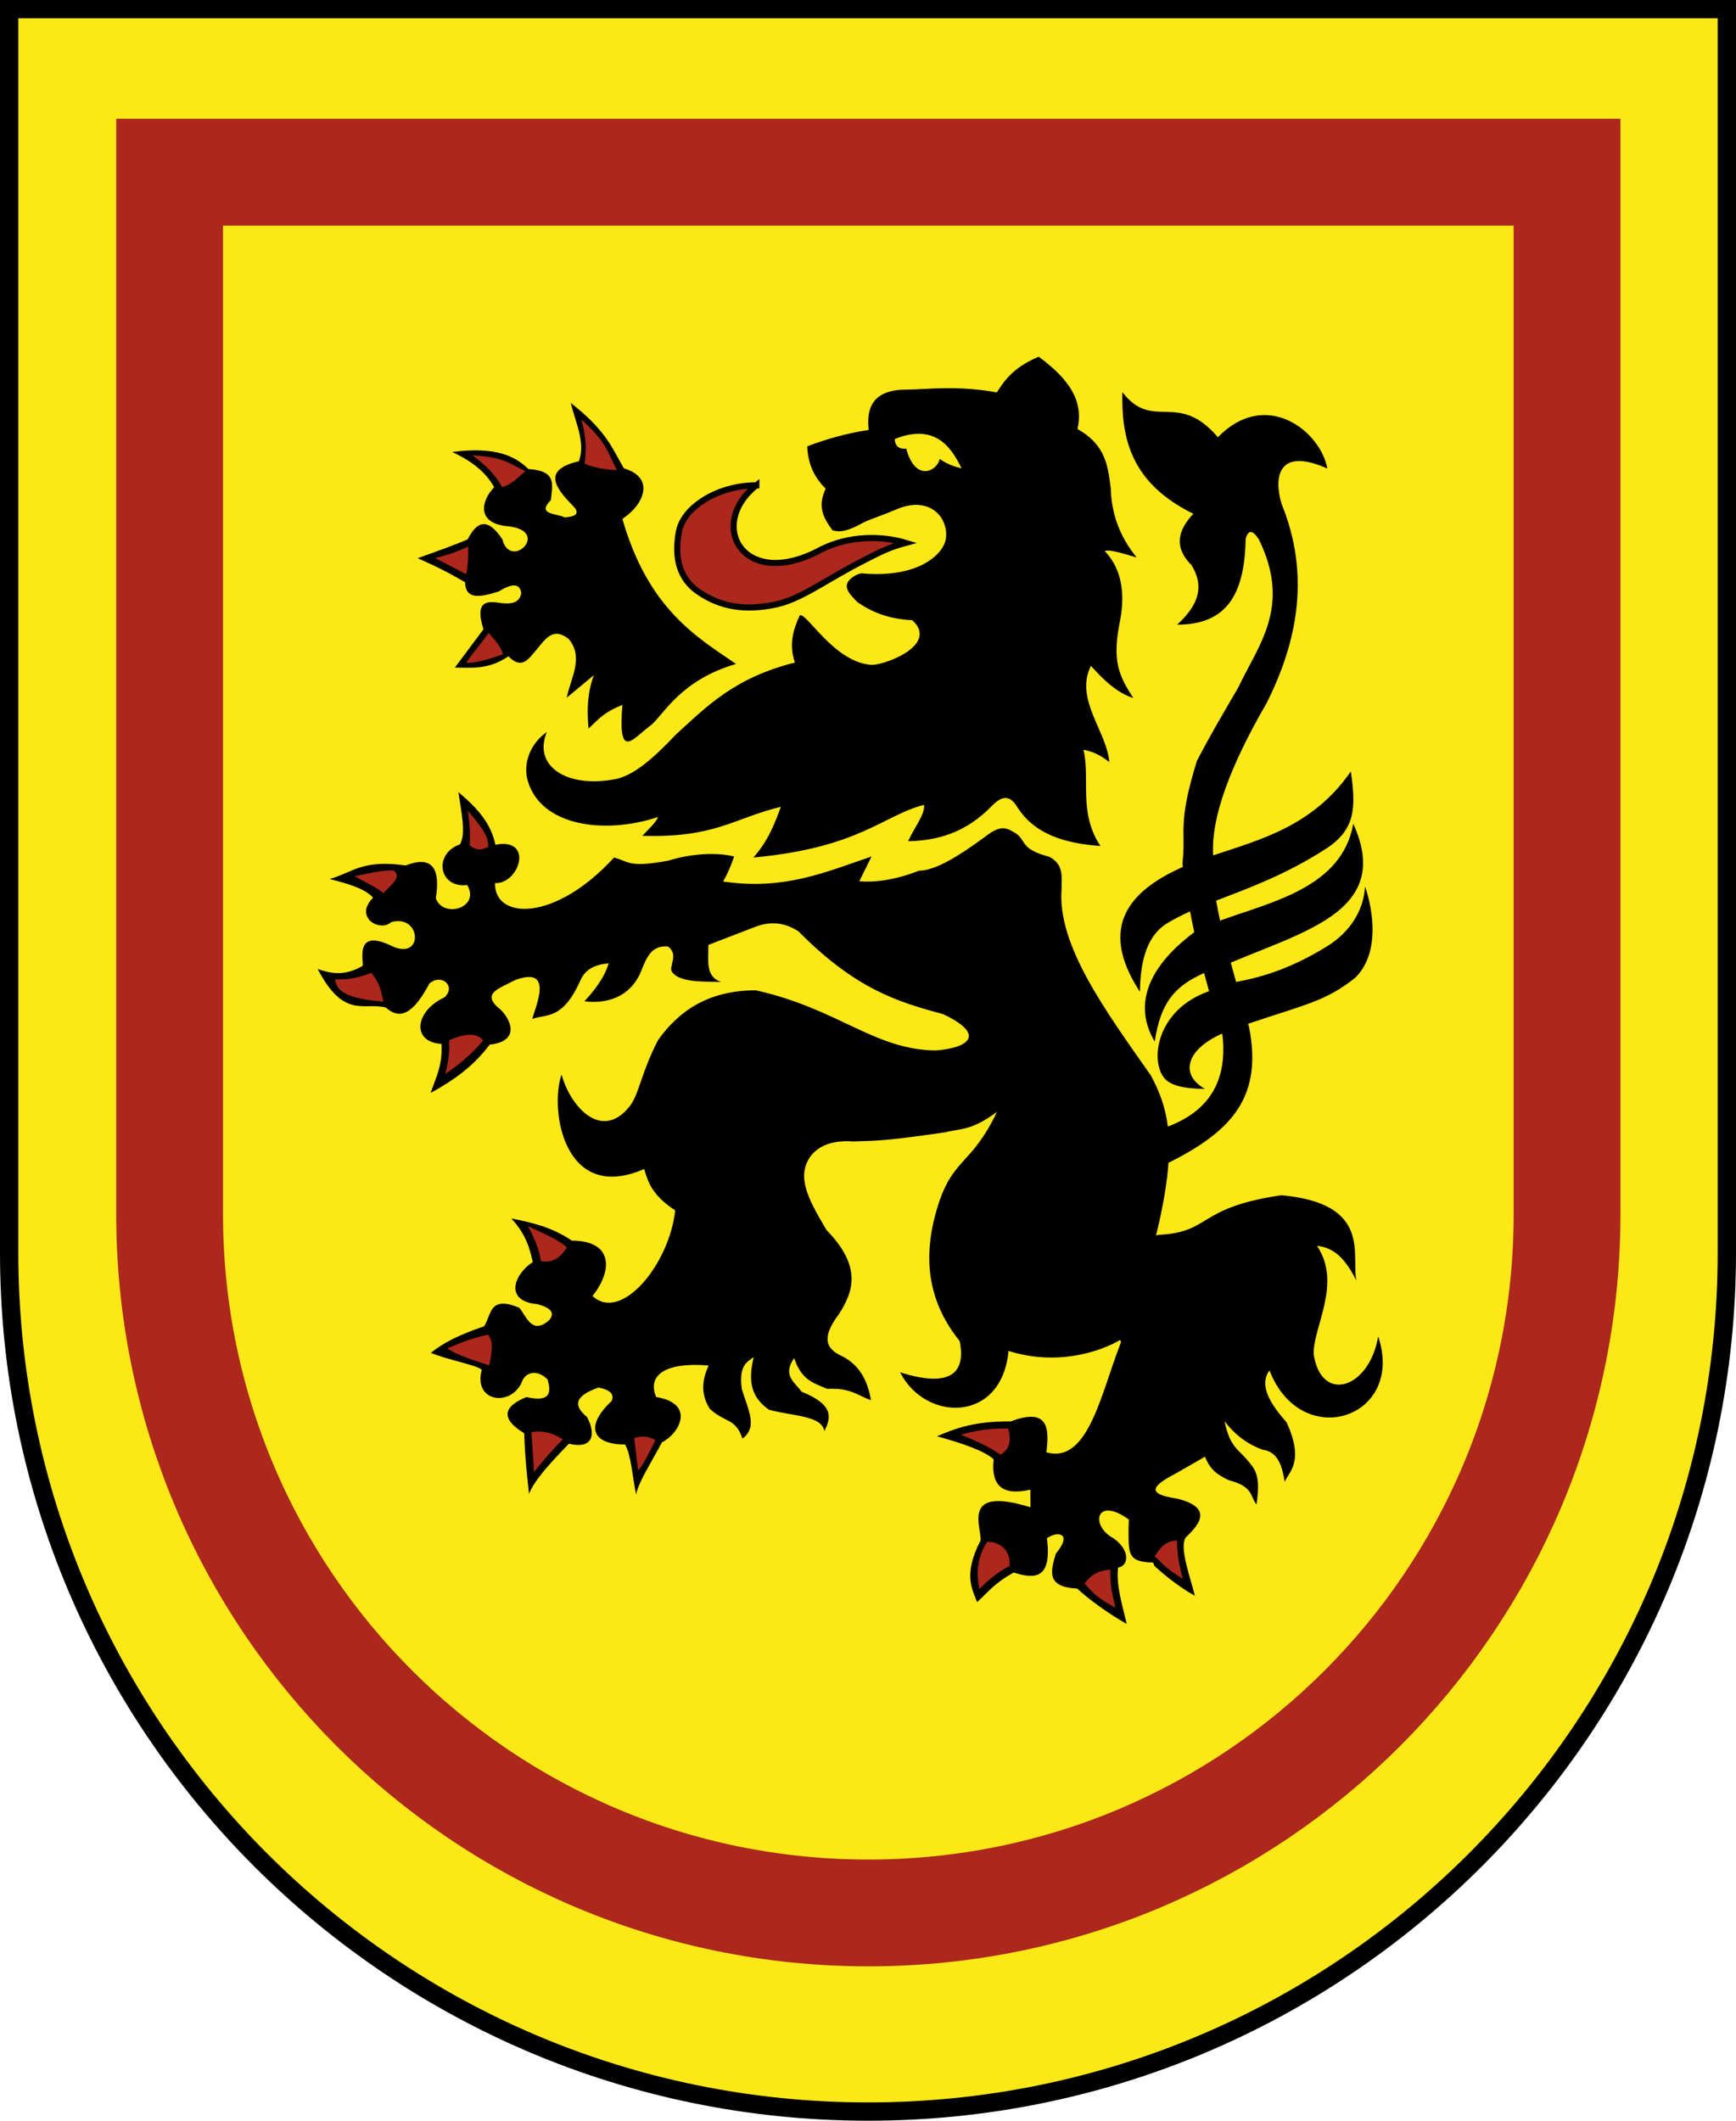
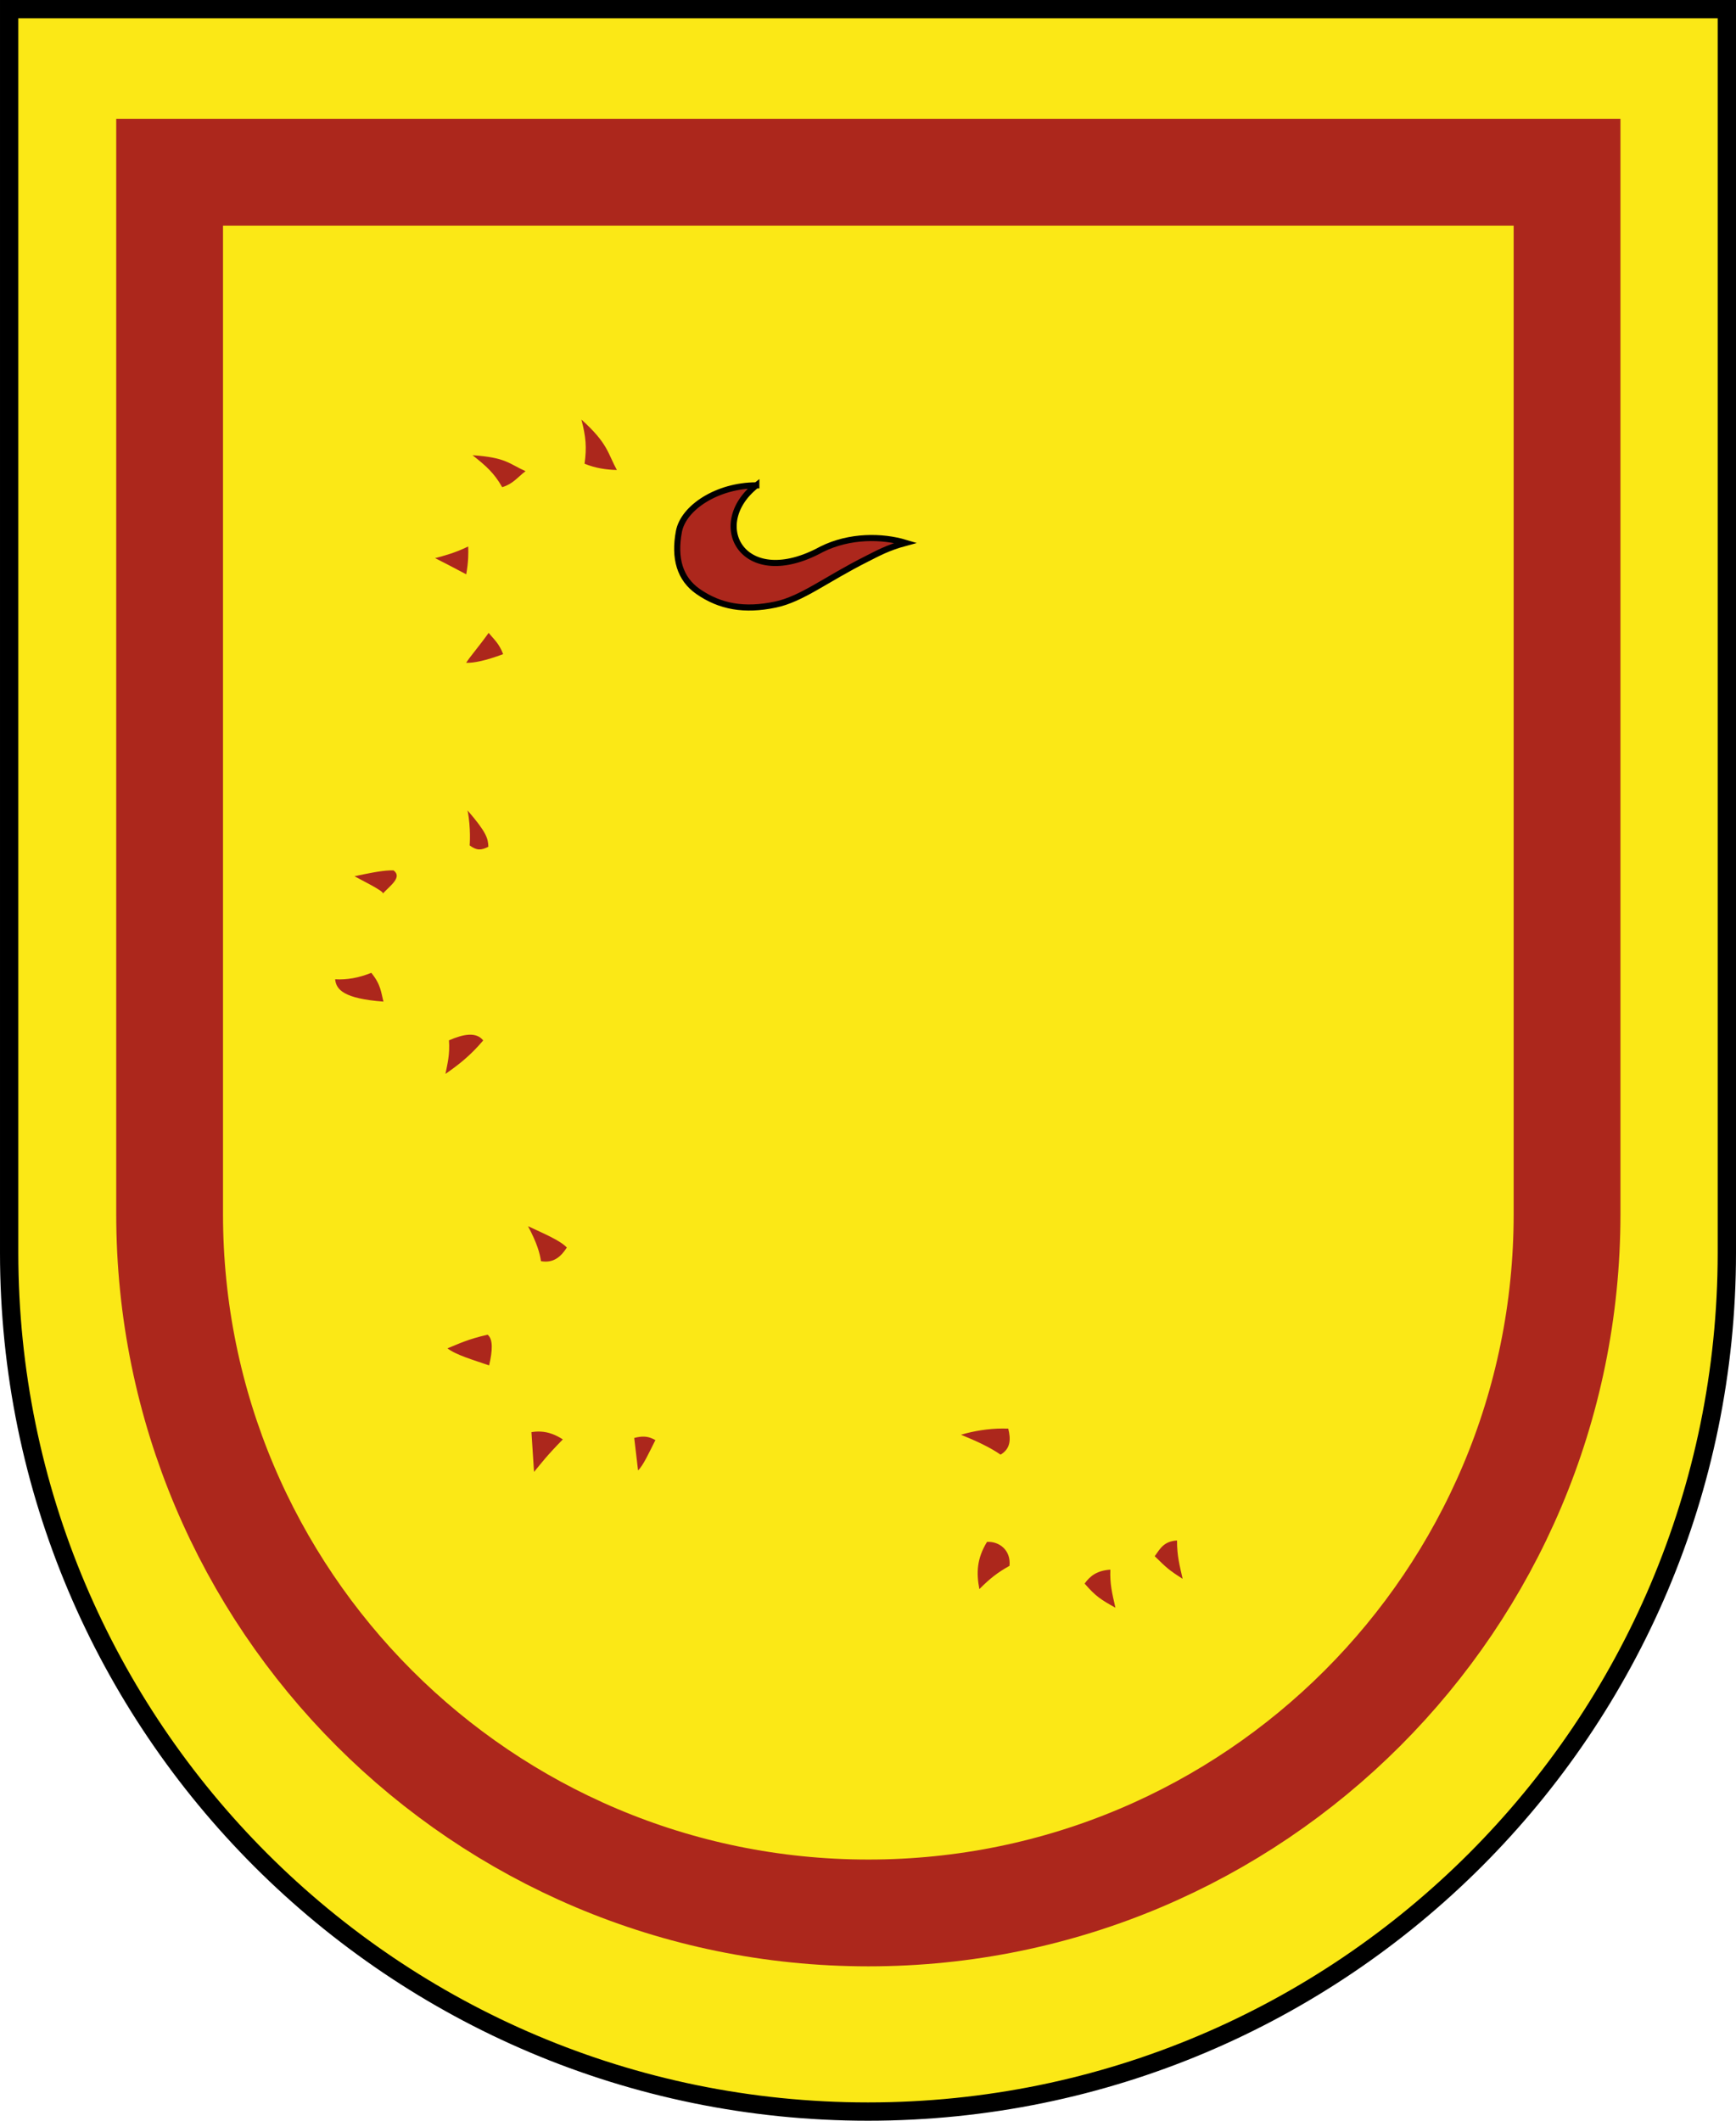
<svg xmlns="http://www.w3.org/2000/svg" version="1.1" width="569" height="695" id="svg2">
  <defs id="defs6" />
  <g transform="translate(-2.062,-1)" id="layer2" style="display:inline">
    <path d="m 5.062,4 0,407.5 0,0.094 C 5.113,567.02 131.124,693 286.562,693 c 155.438,0 281.449,-125.98 281.5,-281.406 10e-6,-0.031 0,-0.062 0,-0.094 l 0,-407.5 -563,0 z" id="rect3793" style="fill:#fbe816;fill-opacity:1;stroke:#000000;stroke-width:6;stroke-linecap:round;stroke-linejoin:miter;stroke-miterlimit:4;stroke-opacity:1;stroke-dashoffset:0" />
    <path d="m 249.96,160.056 c -16.342,12.909 -4.222,34.962 21.427,20.944 9.207,-4.575 19.849,-4.397 27.507,-2.097 -5.94,1.601 -9.233,3.486 -12.885,5.321 -13.307,6.687 -21.124,13.098 -29.821,14.917 -10.162,2.125 -18.108,0.691 -25.274,-4.259 -6.043,-4.174 -7.978,-10.949 -6.328,-19.699 1.478,-7.84 12.598,-15.117 25.375,-15.126 z" id="path2991" style="fill:#ac271c;fill-opacity:1;stroke:#000000;stroke-width:2;stroke-linecap:butt;stroke-linejoin:miter;stroke-miterlimit:8;stroke-opacity:1;stroke-dasharray:none" />
-     <path d="m 342.531,117.906 c -8.637,3.583 -11.459,8.185 -13.75,11.688 -13.429,-2.415 -22.924,-0.932 -29.75,-0.906 -11.834,0.045 -12.898,7.057 -12.25,13.219 -7.705,1.164 -14.124,3.115 -20.125,5.344 0.197,5.867 2.407,10.365 6.031,13.875 -2.819,6.116 -0.653,9.648 2.219,13.656 1.31,0.315 3.549,1.156 9.562,-2.219 2.332,-1.309 6.061,-2.334 11.375,-4.625 8.265,-3.592 14.439,-0.216 16,5.625 1.093,4.245 -0.498,7.3 -3.5,9.906 -6.282,5.389 -15.885,6.005 -22.656,5.531 -1.558,-0.343 -2.652,0.214 -3.906,0.969 -4.275,2.843 -1.38,5.55 1.188,8.25 4.925,3.526 10.813,5.719 18.094,6.031 9.314,8.409 -10.772,15.497 -14.094,14.562 -11.855,-1.308 -20.848,-17.515 -22.781,-16.125 -2.182,4.726 -3.624,9.651 -1.562,15.438 -19.985,5.003 -29.08,14.543 -39.125,23.688 -7.25,7.681 -13.678,13.344 -19.781,14.531 -15.626,3.04 -27.1,-4.121 -22.438,-15.438 -5.185,3.62 -7.871,9.919 -6.281,15.844 4.277,15.123 25.435,17.794 42.719,12 -0.647,1.81 -2.855,3.738 -5.125,6.156 23.935,0.726 29.812,-5.704 45.406,-9.5 -2.045,5.619 -4.223,11.216 -9,16.625 34.921,-3.232 42.566,-13.879 55.906,-17.25 0.547,2.831 -3.465,7.94 -5.188,11.906 9.522,-0.205 18.831,-2.679 27.5,-11.625 4.029,-4.176 6.378,-2.615 8.281,0.438 5.641,8.927 15.638,11.927 27.25,12.75 -7.309,-11.073 -3.267,-21.769 -5.562,-31.531 3.449,0.6 6.086,2.152 8.469,4.031 -0.828,-10.159 -11.482,-20.604 -6.031,-31.531 4.017,4.406 8.174,8.653 13.875,10.531 -4.866,-7.602 -7.034,-12.242 -4.25,-25.719 1.931,-10.638 -0.604,-17.791 -5.094,-22.438 1.549,-0.653 6.197,0.861 10.469,2.094 -5.762,-7.036 -8.308,-14.674 -8.5,-22.781 -0.964,-6.977 -1.458,-13.991 -10.906,-19.312 2.138,-9.39 -2.911,-16.438 -12.688,-23.688 z M 369.938,129.5 c -0.329,14.981 2.61,29.694 23.25,39.875 -5.199,5.529 -6.37,11.059 -0.594,16.844 4.745,7.677 1.467,13.857 -4.719,19.5 16.049,9.8e-4 22.145,-9.611 22.469,-28.156 1.087,-3.824 2.927,-1.949 4.312,0.188 10.866,22.117 -0.281,34.805 -6.688,48.469 -4.412,7.572 -9.203,15.639 -13.594,24.125 -6.542,21.027 -3.478,23 -4.75,33.562 0.051,0.398 0.103,0.791 0.156,1.188 -16.374,7.297 -28.512,18.862 -14.094,40.938 0.141,-10.939 2.679,-18.751 9.094,-22.562 2.33,-1.385 4.785,-2.626 7.344,-3.781 0.432,2.289 0.892,4.561 1.375,6.812 -11.008,8.182 -21.714,21.051 -12.969,35.844 1.968,-12.757 6.421,-18.082 16.188,-22.469 0.525,1.996 1.064,3.989 1.625,5.969 -0.061,0.022 -0.127,0.041 -0.188,0.062 -16.875,5.982 -19.259,22.41 -14.531,28.344 1.94,2.434 6.395,3.559 13.375,3.594 -7.659,-4.336 -6.147,-11.278 1.812,-16.125 1.244,-0.757 2.505,-1.415 3.781,-2 0.057,0.176 0.099,0.355 0.156,0.531 1.747,15.549 -4.93,25.05 -17.906,29.938 -0.803,-6.336 -2.74,-11.555 -5.594,-16.781 -15.01,-21.371 -30.843,-42.935 -29.219,-61.281 -0.191,-3.135 1.101,-7.638 -4.031,-10.344 -9.678,-2.498 -7.457,-5.294 -11,-7.688 -1.542,-0.92 -2.748,-1.673 -4.25,-1.656 -1.502,0.017 -3.284,0.779 -5.969,2.906 -8.494,6.21 -16.139,10.993 -21.531,11 -7.873,3.097 -14.468,3.883 -19.531,3.469 l 4,-8.125 c -14.872,5.046 -28.663,11.201 -48.656,8.188 1.091,-1.79 2.27,-4.287 3.625,-8.188 -6.391,-1.584 -14.578,-0.772 -21.531,1.344 -13.328,2.514 -13.071,0.153 -17.844,-1 -19.489,21.317 -39.278,20.311 -39,8.375 8.068,0.33 12.799,-15.057 0.125,-12.562 -1.476,-7.352 -6.467,-12.512 -12.125,-17.25 0.937,6.47 2.573,13.665 0.5,17.125 -8.787,3.035 -6.943,14.472 2.375,13.312 4.472,7.457 -7.881,11.1 -10.281,4.344 1.462,-8.972 -0.607,-14.388 -9.844,-10.75 -14.423,-2.019 -17.176,2.232 -24.938,4.438 5.26,1.36 11.488,2.995 14.219,6.125 -6.401,6.44 2.272,11.384 5.906,8.031 9.856,-2.854 10.779,12.509 0.531,7.938 -12.611,-6.247 -9.493,4.423 -9.844,6.375 -6.078,3.499 -10.493,2.474 -14.75,1.031 8.687,16.631 15.162,10.686 22.406,12.656 5.523,5.015 10.007,-0.065 14.219,-7.906 3.914,-3.394 8.82,0.821 5,4.5 -9.874,4.538 -10.918,14.742 -1.062,15.281 0.47,6.856 -1.783,10.988 -3.562,16.094 7.741,-4.204 14.276,-8.998 19.375,-15.844 10.009,-1.073 7.077,-8.089 3.562,-11.469 -6.757,-5.379 -0.336,-6.9 4.625,-9.625 13.177,-5.011 6.748,8.819 5.781,12.656 4.926,-1.671 9.895,0.272 15.656,-12.344 1.302,-3.284 4.111,-5.465 9.375,-5.844 -0.958,3.238 -3.031,7.094 -7.938,12.438 9.205,1.087 15.85,-2.807 18.688,-10.156 1.66,-4.112 3.227,-8.336 8.75,-7.812 2.51,2.091 1.56,4.117 1.125,6.438 -0.423,1.458 0.172,2.09 1.156,2.938 3.376,2.398 9.804,2.105 15.125,2.219 -5.327,-1.612 -4.167,-7.247 -4.219,-12.125 l 15,-5.781 c 6.054,-2.415 10.542,-1.162 14.5,1.312 18.787,19.024 32.671,23.185 47.344,27.125 13.977,6.538 9.004,11.066 -2.344,11.938 -20.221,-0.24 -31.957,-13.719 -58.969,-19.719 -15.371,0.05 -24.967,6.512 -31.969,16.219 -5.708,10.974 -6.229,17.869 -9.406,21.844 -9.225,11.54 -19.423,1.9e-4 -22.281,-10.469 -4.004,11.554 0.795,42.443 27.094,30.969 1.239,4.303 2.605,8.628 10.156,13.562 -1.944,17.798 -17.765,36.818 -27.094,28.062 6.47,-8.142 7.044,-18.064 -6.781,-18.156 -6.615,-4.46 -13.228,-5.96 -19.844,-7.25 4.813,5.172 6.014,9.742 7.031,14.281 -6.226,4.048 -9.392,12.817 1.438,13.781 5.321,1.408 5.624,3.293 3.875,5.344 -5.554,4.678 -7.172,-0.904 -9.688,-4.125 -10.187,-4.298 -9.129,2.638 -11.594,6.062 -9.757,3.299 -14.055,6.026 -17.438,8.688 5.351,2.285 15.815,4.193 16.688,5.594 -2.857,10.507 9.418,12.217 13.094,4.094 1.139,-3.481 5.16,-4.344 8.469,-0.969 1.841,5.945 -0.874,7.13 -6.906,5.781 -5.199,2.065 -10.479,5.92 -0.75,11.844 0.323,8.88 0.987,14.147 1.594,19.906 1.705,-4.539 7.295,-10.479 13.062,-16.469 7.563,1.818 9.146,-2.643 5.969,-8.719 -4.052,-3.343 -4.888,-6.638 3.719,-9.688 4.626,0.923 5.001,2.571 4.344,4.375 -9.428,8.902 -5.668,14.354 4.375,14.281 1.949,3.27 2.464,10.805 3.625,16.438 0.704,-4.08 5.381,-11.223 8.469,-17.156 5.26,-2.425 11.546,-12.55 -1.906,-14.844 -3.05,-7.293 3.263,-11.492 17.219,-10.312 -2.138,4.62 -2.762,9.335 0.406,14.25 5.081,4.607 8.438,2.957 10.656,9.688 5.205,-3.704 1.724,-9.851 -0.188,-16.125 -1.136,-8.115 1.919,-9.011 3.906,-10.594 -2.1,8.391 -0.526,13.459 5,17.281 8.186,2.163 17.252,1.903 18.156,7 1.911,-4.005 3.695,-8.434 -7.5,-12.938 -2.125,-3.071 -6.396,-5.164 -2.438,-11 2.54,7.386 6.339,8.126 10.875,10.094 7.817,-0.407 9.945,2.237 14.312,3.688 -1.029,-6.032 -3.439,-11.198 -9.188,-14.281 -4.886,-2.15 -7.765,-5.432 -1.219,-14.031 4.543,-7.172 7.648,-15.3 -4.156,-27.438 -2.677,-4.661 -7.33,-11.769 -7.344,-17.75 -0.012,-5.28 4.038,-12.135 16.031,-11.281 8.336,-0.212 11.42,-0.283 30.312,-3 4.979,-1.32 8.321,-0.363 16.875,-6.688 -8.487,17.75 -14.469,14.94 -19.438,31 -5.447,17.608 -2.676,31.869 7.219,44.125 3.277,16.29 -12.237,12.559 -19.531,10.219 8.15,16.218 33.299,16.875 35.531,-7 14.957,4.762 29.022,0.824 36.594,-3.594 l 0.281,0.719 c -6.554,16.575 -10.687,40.054 -24.469,36.094 1.114,-8.554 0.221,-14.593 -11.688,-10.125 -11.789,-0.098 -18.01,2.238 -24.156,4.875 8.111,2.244 15.672,4.796 18.562,7.562 -0.874,8.358 2.57,12.101 12.031,9.938 l 0.031,5.781 c -23.302,-7.276 -15.736,6.873 -16.375,10.938 -5.896,11.297 -2.5,16.231 -1.125,20.125 3.577,-3.163 5.435,-6.047 12.031,-9.688 7.17,2.307 12.533,2.015 10.875,-11.281 3.898,-2.541 8.367,-1.395 2.906,5.094 -1.615,5.622 -3.351,10.94 7,11.438 3.926,3.672 10.718,8.509 16.25,11.594 -1.487,-6.298 -3.517,-12.701 -2.844,-18.5 3.337,-0.314 4.236,-5.595 -1.531,-9.594 -7.766,-4.158 -5.686,-13.963 5.094,-6.094 -0.152,1.92 -0.141,3.653 -0.125,5.219 0.063,6.233 0.25,8.696 7.969,8.844 0.217,0.198 0.442,1.057 0.656,1.25 4.964,4.47 9.282,7.558 13.125,9.625 -1.884,-7.187 -4.996,-15.599 -3.094,-19 3.978,-3.856 9.705,-9.691 -2.688,-12.812 -12.097,-1.727 -6.41,-5.116 0.062,-8.562 l 9.031,-5.188 c 1.566,4.088 4.011,5.986 7.844,7.719 8.05,2.097 6.854,5.205 9.031,7.938 1.48,-9.848 -0.547,-11.604 -3.188,-14.75 -2.617,-3.155 -5.64,-4.201 -7.281,-12.562 3.55,4.71 7.688,7.632 12.469,9.375 5.006,0.606 6.4,5.281 7.25,10.562 0.848,-2.86 6.811,-6.168 0.594,-19.562 -5.605,-6.317 -9.055,-12.253 -5.594,-17 10.475,27.003 44.648,15.592 35.625,-11.156 -2.81,17.105 -18.591,22.211 -21.125,5.938 -0.428,-8.639 9.448,-23.131 1.094,-35.594 6.588,0.642 9.951,5.716 12.906,11.375 -1.85,-7.997 5.45,-25.255 -24.625,-27.969 -28.111,4.153 -22.616,12.156 -40.438,13 l -0.625,0.25 c 2.333,-9.578 3.639,-17.358 4.094,-23.906 10e-4,-1.3e-4 0.062,0 0.062,0 21.371,-10.652 30.666,-22.021 26.375,-44.312 -0.114,-0.403 -0.229,-0.815 -0.344,-1.219 0.102,-0.035 0.211,-0.059 0.312,-0.094 18.472,-6.26 25.102,-7.236 34.844,-15.031 7.987,-7.933 5.941,-21.686 3.188,-29.906 -0.49,8.048 -5.027,15.068 -12.531,19.688 -10.585,6.516 -19.938,9.869 -29.719,11.625 -0.01,0.002 -0.021,-0.002 -0.031,0 -0.606,-2.119 -1.175,-4.223 -1.75,-6.312 14.682,-6.213 30.38,-11.131 38.25,-19.812 5.541,-6.112 7.196,-14.107 1.906,-25.719 -3.681,20.972 -26.88,25.617 -43.656,31.75 -0.49,-2.23 -0.923,-4.428 -1.281,-6.531 10.61,-4.13 22.782,-8.432 36.406,-17.281 9.217,-6.191 9.46,-13.32 7.719,-25.062 -12.41,18.001 -29.956,22.414 -45.125,27.5 0.003,-0.041 -0.004,-0.084 0,-0.125 -0.711,-12.125 5.468,-28.97 17.531,-49.781 10.144,-20.181 14.385,-42.042 4.906,-65.281 -2.613,-8.698 -1.234,-18.807 15,-11.594 -2.273,-12.429 -20.234,-26.352 -35.875,-10.25 -13.238,-15.512 -21.233,-1.721 -31.312,-14.781 z m -180.781,3.562 c 1.494,6.391 4.89,12.889 2.656,19.094 -11.837,2.721 -8.118,8.412 -2,14.562 2.095,2.124 1.747,3.557 -2.688,3.844 -2.577,-1.389 -9.327,-0.782 -4.5,-5.688 0.353,-4.707 2.306,-9.582 -7.344,-10.156 -4.337,-4.199 -10.694,-7.479 -24.969,-5.594 5.786,2.726 10.781,6.192 13.719,11.562 -3.995,4.038 -6.258,11.783 4.438,12.781 14.478,1.47 0.845,14.67 -1.75,4.281 -5.094,-7.682 -8.516,-5.526 -11.375,0 -3.727,1.663 -10.09,3.927 -16.406,6.188 6.065,2.622 11.13,5.253 15.562,7.875 0.146,6.112 5.481,4.725 11.031,3.031 4.529,-2.839 6.933,-2.587 7.375,0.5 -0.503,3.422 -3.574,3.798 -7.531,3.156 -4.329,-0.661 -7.584,0.089 -4.844,8.719 l -9.375,12.562 c 5.537,0.005 10.852,0.804 17.562,-3.688 4.473,4.611 6.708,0.66 9.219,-2.188 2.816,-3.385 5.35,-7.603 10.531,-3.5 5.057,6.106 0.648,12.77 -0.656,19.25 l 8.875,-7.375 c -2.091,5.751 -2.281,11.309 -1.719,17.469 3.069,-2.734 4.421,-5.016 11.094,-7.75 -1.535,18.978 3.536,10.824 9.531,6.531 4.181,-3.649 9.69,-14.684 27.719,-19.938 -13.015,-8.897 -28.774,-18.073 -37.25,-47.531 7.113,-4.664 10.848,-13.544 0.5,-16.562 -3.812,-6.431 -5.477,-12.107 -17.406,-21.438 z m 114.062,10.094 c 8.054,0.026 11.675,6.647 14,11.312 -2.582,-0.544 -4.972,-1.518 -7.125,-3.062 -1.016,4.195 -8.074,7.543 -11,-3.375 -2.368,0.201 -3.67,-0.782 -3.75,-3.156 3.016,-1.217 5.62,-1.726 7.875,-1.719 z" id="path3761" style="fill:#000000;fill-opacity:1;stroke:#000000;stroke-width:0;stroke-linecap:butt;stroke-linejoin:miter;stroke-miterlimit:4;stroke-opacity:1;stroke-dasharray:none" />
    <path d="m 192.625,138.5 c 1.478,5.641 1.777,9.105 1.031,14.469 3.532,1.447 7.062,1.977 10.594,2.062 -2.979,-5.433 -2.879,-8.694 -11.625,-16.531 z m -35.688,11.688 c 4.401,3.455 7.136,5.879 9.719,10.469 3.477,-1.025 4.976,-3.175 7.656,-5.25 -5.398,-2.386 -6.276,-4.475 -17.375,-5.219 z m -1.406,29.906 c -4.529,2.163 -7.675,2.978 -10.875,3.812 2.616,1.297 6.245,3.201 10.219,5.312 0.743,-4.257 0.717,-6.742 0.656,-9.125 z m 6.688,28.312 c -3.238,4.552 -5.802,7.385 -7.375,9.812 2.466,0.093 6.518,-0.727 12.125,-2.844 -1.314,-3.528 -3.078,-4.905 -4.75,-6.969 z m -6.906,58.188 c 1.152,5.856 0.688,11.469 0.688,11.469 2.325,1.712 3.766,1.63 6.125,0.438 -0.077,-2.732 -0.631,-4.752 -6.812,-11.906 z m -25.5,19.656 c -3.043,0.101 -7.352,1.026 -11.562,1.906 1.1,0.692 10.042,5.022 9.281,5.688 2.418,-2.615 6.488,-5.363 3.531,-7.594 -0.379,-0.023 -0.815,-0.014 -1.25,0 z m -6.062,33.562 c -4.12,1.665 -8.066,2.348 -11.844,2.125 0.337,3.367 2.774,6.322 15.844,7.312 -0.804,-2.932 -0.787,-5.541 -4,-9.438 z m 32.031,20.281 c -1.917,0.086 -4.149,0.797 -6.562,1.844 0.333,4.617 -0.505,7.695 -1.156,11 3.998,-2.774 8.039,-5.828 12.375,-10.969 -1.133,-1.43 -2.739,-1.961 -4.656,-1.875 z m 19.344,62.75 c 2.984,5.604 3.854,8.822 4.25,11.469 4.137,0.711 6.554,-1.477 8.469,-4.469 -2.13,-2.334 -7.755,-4.666 -12.719,-7 z m -13.25,35.562 c -6.526,1.49 -9.445,2.979 -13.156,4.469 2.688,2.129 8.496,3.818 13.656,5.594 1.126,-4.808 1.348,-8.6 -0.5,-10.062 z m 168.719,30.75 c -4.521,0.021 -9.188,0.752 -13.562,2.031 5.128,2.088 9.72,4.234 12.969,6.531 3.412,-1.993 3.352,-5.196 2.531,-8.531 -0.638,-0.027 -1.292,-0.034 -1.938,-0.031 z m -151.438,1 c -0.925,-0.04 -1.89,0.015 -2.906,0.188 l 0.844,13.031 c 2.49,-2.96 3.818,-4.915 9.438,-10.656 -2.213,-1.433 -4.599,-2.442 -7.375,-2.562 z m 34.062,1.656 c -0.913,-0.04 -1.972,0.082 -3.281,0.438 l 1.25,10.625 c 1.626,-1.458 3.708,-6.004 5.688,-9.938 -1.036,-0.552 -2.134,-1.059 -3.656,-1.125 z m 174.625,34.031 c -4.277,0.275 -5.458,2.566 -7.312,5.156 3.934,3.841 4.626,4.527 9.156,7.406 -0.963,-4.306 -1.844,-7.424 -1.844,-12.562 z m -62.281,0.469 c -3.338,5.467 -3.536,10.1 -2.5,15.469 3.507,-3.551 6.179,-5.574 9.875,-7.625 0.533,-5.174 -3.436,-8.095 -7.375,-7.844 z M 366,515.406 c -4.277,0.275 -6.583,1.972 -8.438,4.562 3.615,4.159 5.322,5.269 10.094,7.906 -1.075,-4.645 -1.86,-7.939 -1.656,-12.469 z" id="path3768" style="fill:#ac271c;fill-opacity:1;stroke:#000000;stroke-width:0;stroke-linecap:butt;stroke-linejoin:miter;stroke-miterlimit:4;stroke-opacity:1;stroke-dasharray:none;display:inline" />
    <path d="m 57.656,57.438 0,341.375 c -6e-6,0.021 0,0.042 0,0.062 0,126.481 102.55,229.031 229.031,229.031 126.481,0 229,-102.55 229,-229.031 0,-0.021 10e-6,-0.042 0,-0.062 l 0,-341.375 -458.031,0 z" id="rect3805" style="fill:none;stroke:#ac271c;stroke-width:35;stroke-linecap:round;stroke-linejoin:miter;stroke-miterlimit:4;stroke-opacity:1;stroke-dashoffset:0;display:inline" />
  </g>
</svg>